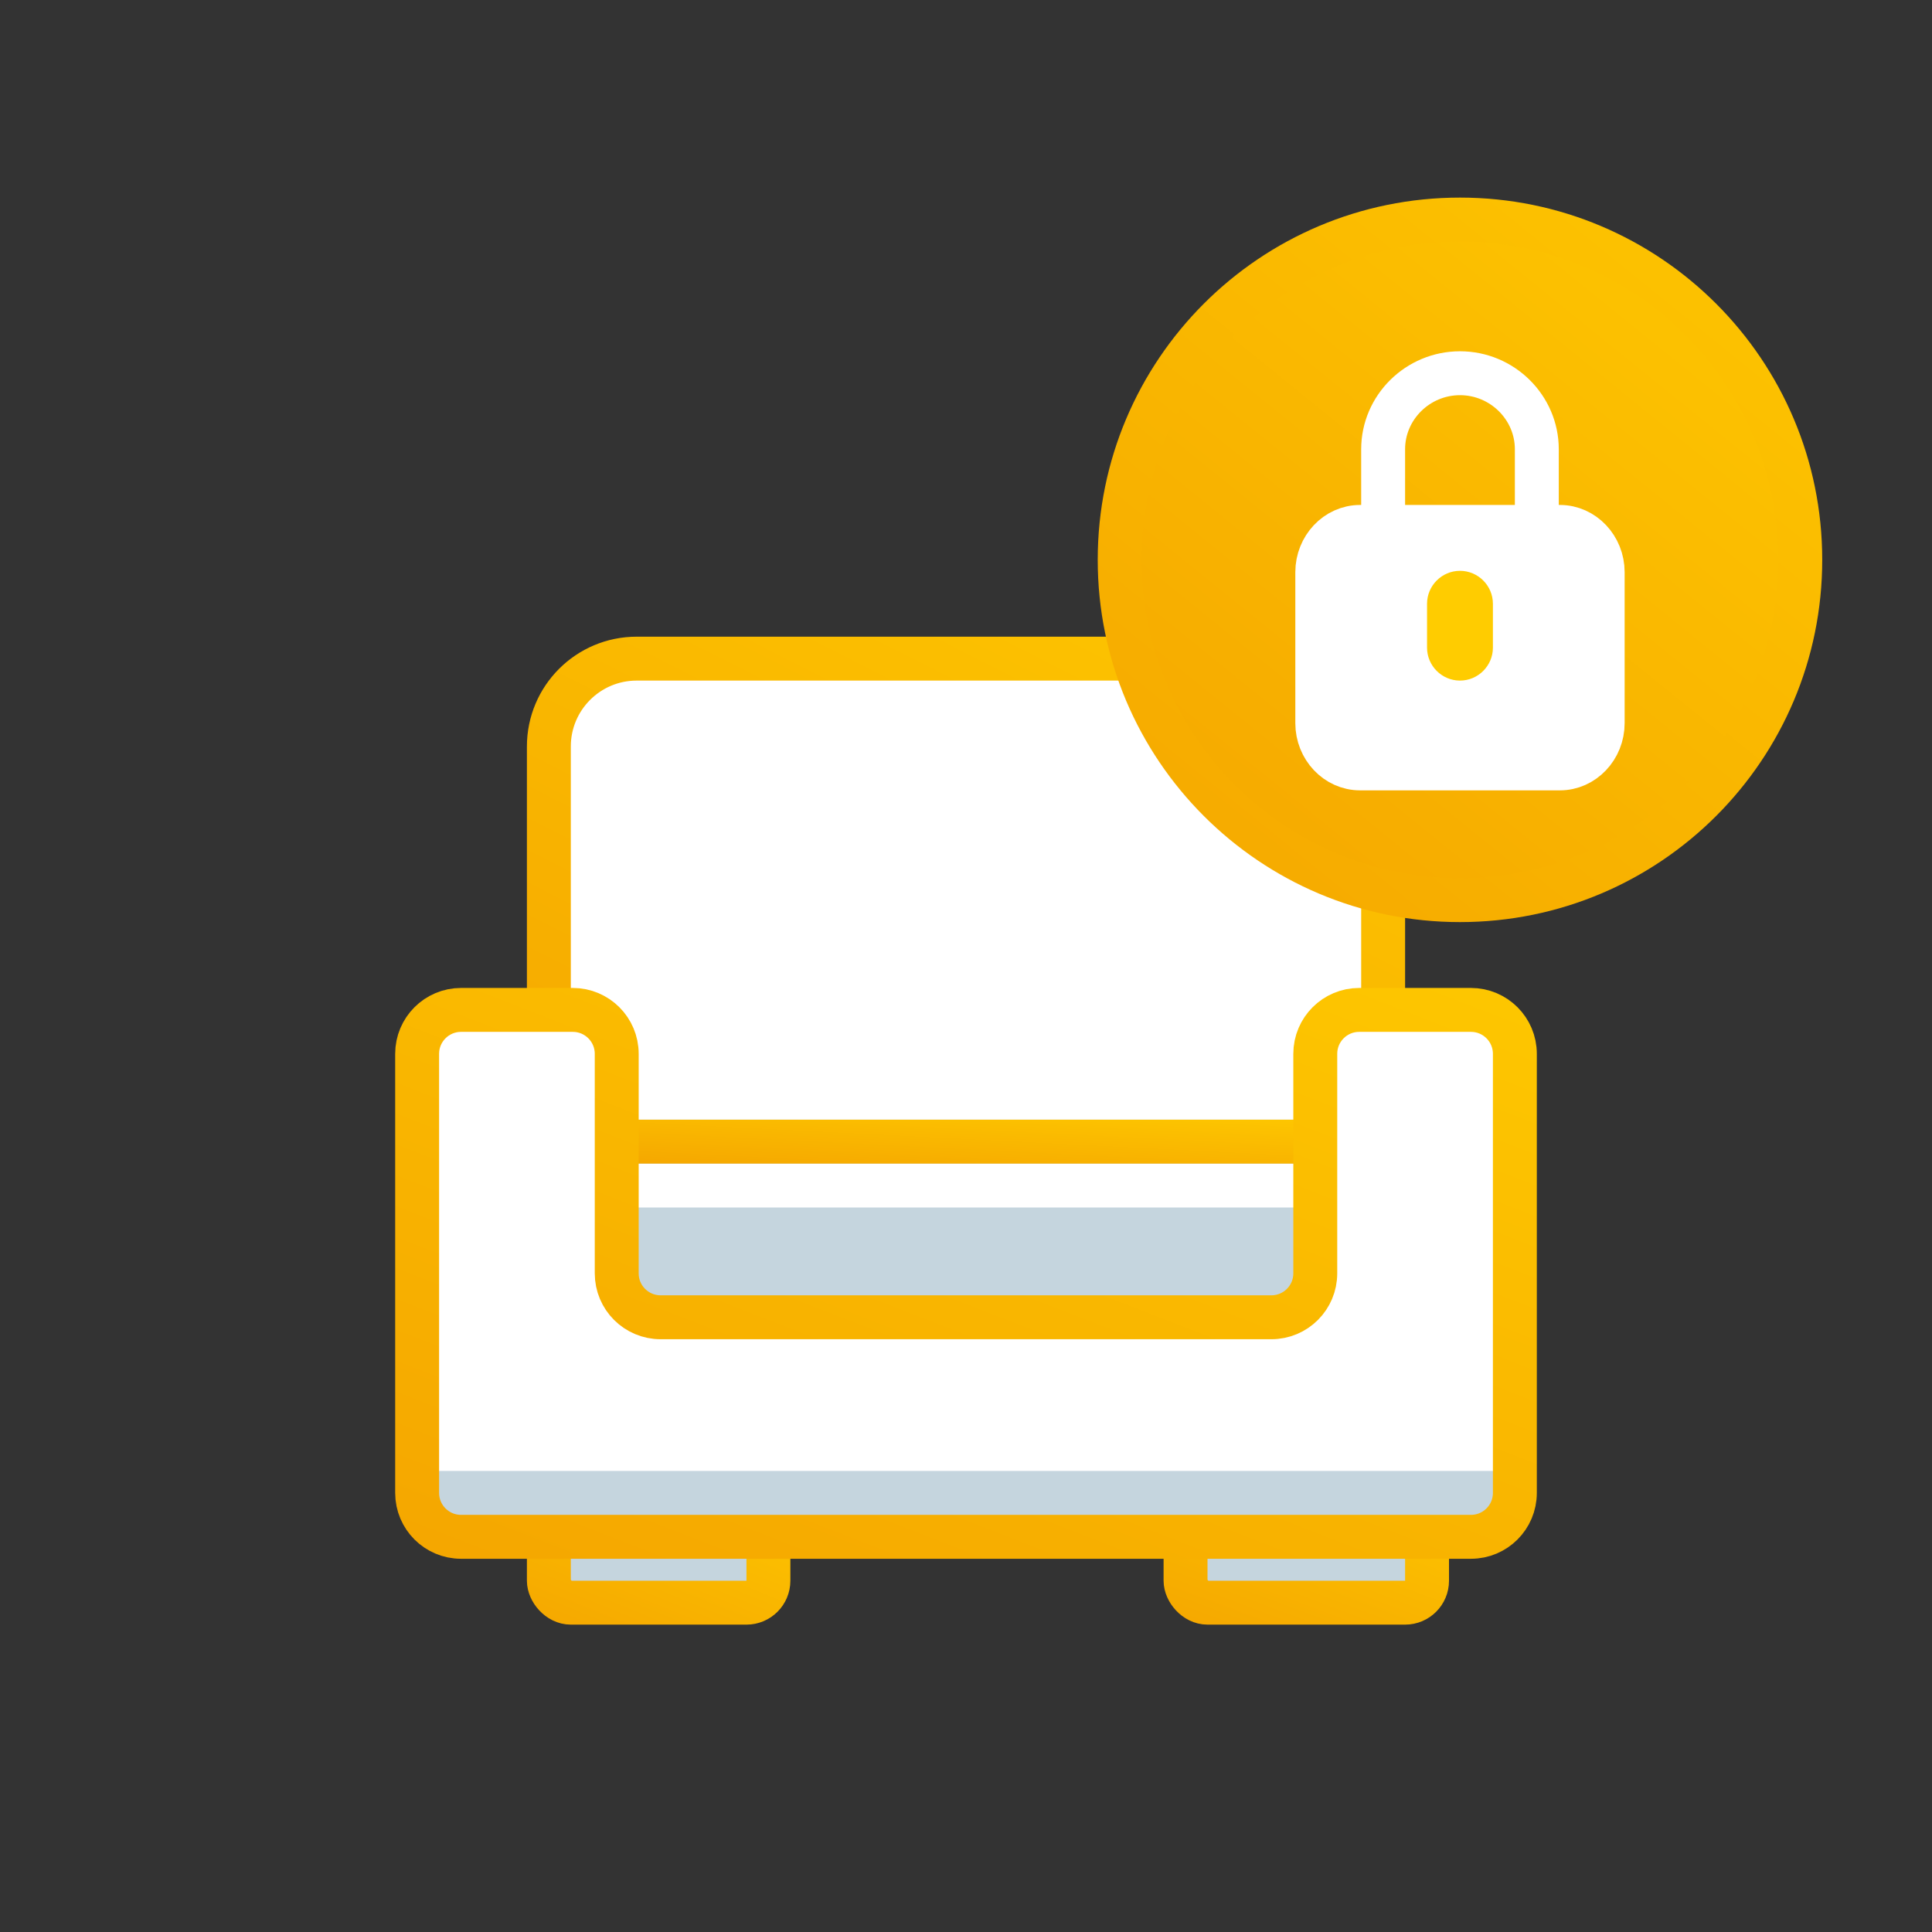
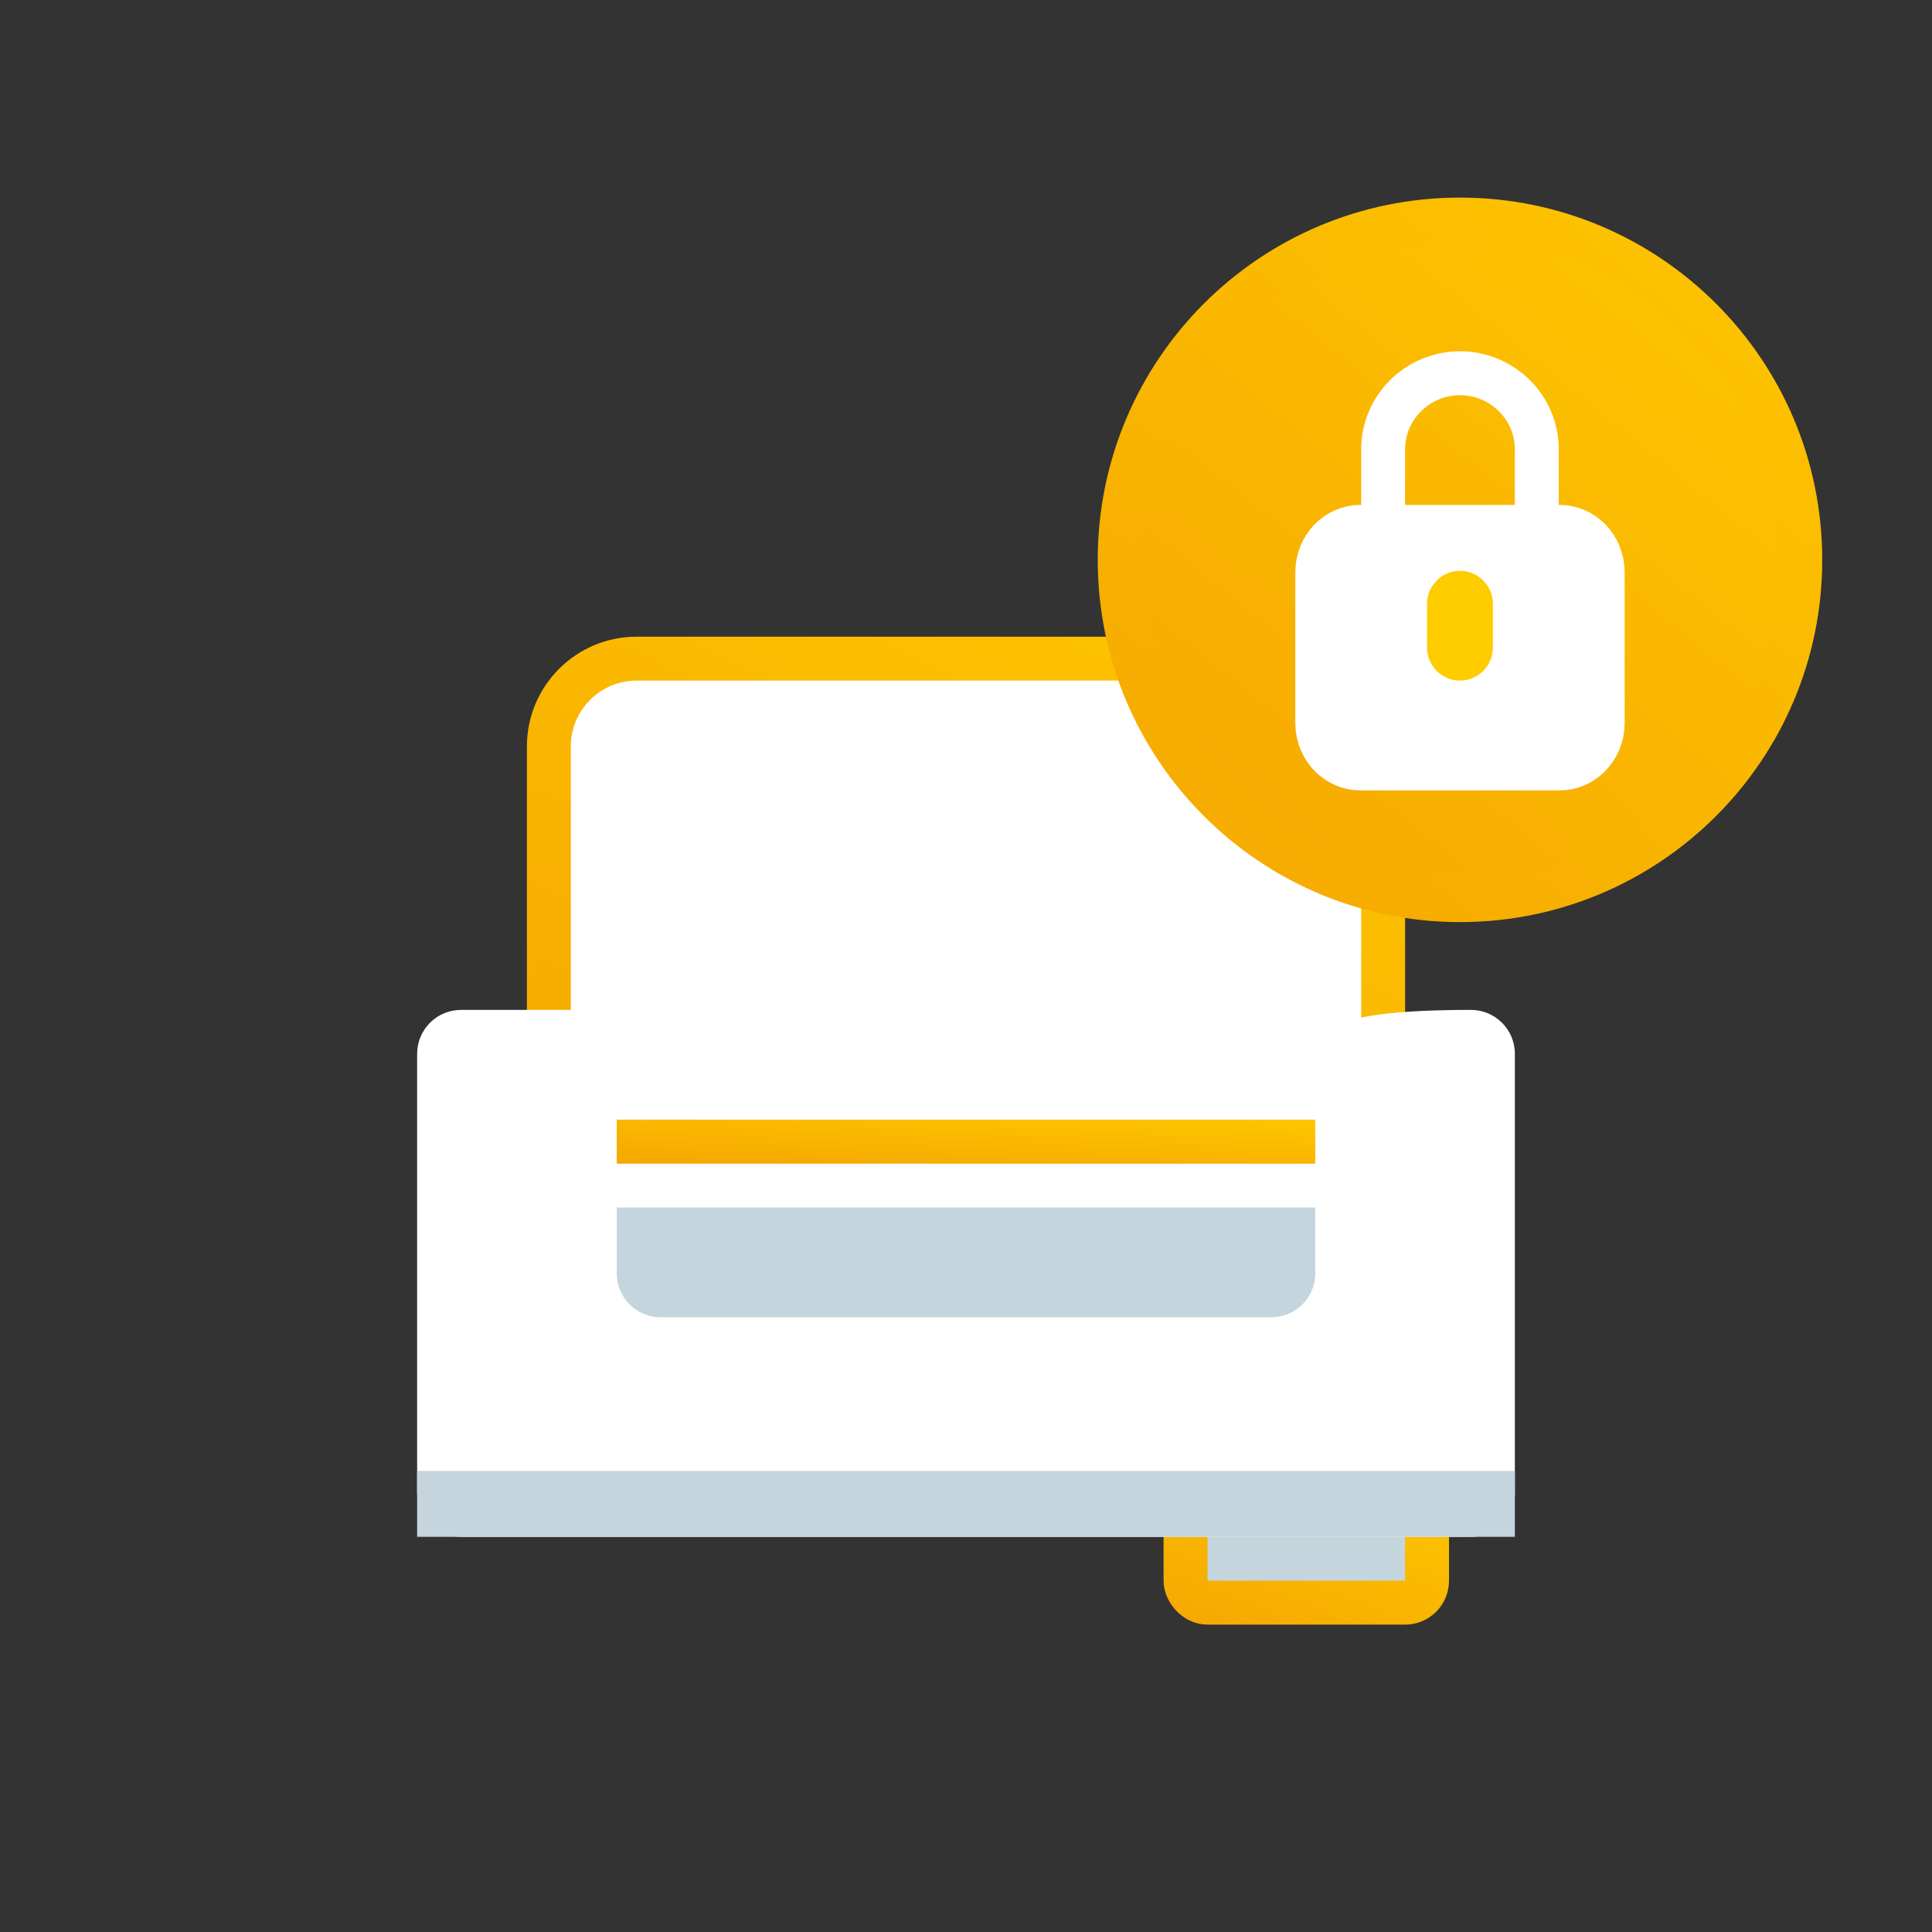
<svg xmlns="http://www.w3.org/2000/svg" width="88" height="88" viewBox="0 0 88 88" fill="none">
  <rect x="0" y="0" width="88" height="88" fill="#333333" stroke="none" />
  <rect x="25" y="30" width="38" height="23" rx="4" fill="white" stroke="url(#paint0_linear)" stroke-width="2" />
  <rect x="27" y="51" width="34" height="12" fill="#C5D5DE" />
  <rect x="28" y="53" width="32" height="2" fill="white" />
  <rect x="28.5" y="51.5" width="31" height="1" fill="#006699" stroke="url(#paint1_linear)" />
-   <rect x="25" y="69" width="10" height="4" rx="1" fill="#C5D5DE" stroke="url(#paint2_linear)" stroke-width="2" />
  <rect x="54" y="69" width="11" height="4" rx="1" fill="#C5D5DE" stroke="url(#paint3_linear)" stroke-width="2" />
-   <path d="M26.091 46H21C19.895 46 19 46.895 19 48V68C19 69.105 19.895 70 21 70H67C68.105 70 69 69.105 69 68V48C69 46.895 68.105 46 67 46H61.909C60.804 46 59.909 46.895 59.909 48V58C59.909 59.105 59.014 60 57.909 60H30.091C28.986 60 28.091 59.105 28.091 58V48C28.091 46.895 27.195 46 26.091 46Z" fill="white" />
+   <path d="M26.091 46H21C19.895 46 19 46.895 19 48V68C19 69.105 19.895 70 21 70H67C68.105 70 69 69.105 69 68V48C69 46.895 68.105 46 67 46C60.804 46 59.909 46.895 59.909 48V58C59.909 59.105 59.014 60 57.909 60H30.091C28.986 60 28.091 59.105 28.091 58V48C28.091 46.895 27.195 46 26.091 46Z" fill="white" />
  <rect x="19" y="67" width="50" height="3" fill="#C5D5DE" />
-   <path d="M26.091 46H21C19.895 46 19 46.895 19 48V68C19 69.105 19.895 70 21 70H67C68.105 70 69 69.105 69 68V48C69 46.895 68.105 46 67 46H61.909C60.804 46 59.909 46.895 59.909 48V58C59.909 59.105 59.014 60 57.909 60H30.091C28.986 60 28.091 59.105 28.091 58V48C28.091 46.895 27.195 46 26.091 46Z" stroke="url(#paint4_linear)" stroke-width="2" />
  <path d="M83 25.5C83 34.613 75.613 42 66.5 42C57.387 42 50 34.613 50 25.5C50 16.387 57.387 9 66.5 9C75.613 9 83 16.387 83 25.5Z" fill="url(#paint5_linear)" />
  <path d="M81 25.5C81 33.508 74.508 40 66.5 40C58.492 40 52 33.508 52 25.5C52 17.492 58.492 11 66.5 11C74.508 11 81 17.492 81 25.5Z" fill="url(#paint6_linear)" />
  <path d="M70 25V20.462C70 18.558 68.424 17 66.501 17C64.576 17 63 18.558 63 20.462V25" stroke="white" stroke-width="2" stroke-miterlimit="10" stroke-linecap="round" />
  <path d="M73 32.938C73 34.072 72.123 35 71.05 35H61.95C60.877 35 60 34.072 60 32.938V26.062C60 24.928 60.877 24 61.95 24H71.05C72.123 24 73 24.928 73 26.062V32.938Z" fill="white" />
  <path d="M66.5 32C65.675 32 65 31.325 65 30.501V27.5C65 26.675 65.675 26 66.5 26C67.325 26 68 26.675 68 27.5V30.501C68 31.325 67.325 32 66.5 32Z" fill="white" />
  <path d="M66.5 31C65.675 31 65 30.325 65 29.501V27.5C65 26.675 65.675 26 66.5 26C67.325 26 68 26.675 68 27.5V29.501C68 30.325 67.325 31 66.5 31Z" fill="#FFCC00" />
  <path d="M73 24H60V25H73V24Z" fill="white" />
  <path d="M73 32.938C73 34.072 72.123 35 71.05 35H61.95C60.877 35 60 34.072 60 32.938V26.062C60 24.928 60.877 24 61.95 24H71.05C72.123 24 73 24.928 73 26.062V32.938Z" stroke="white" stroke-width="2" stroke-miterlimit="10" stroke-linecap="round" />
  <defs>
    <linearGradient id="paint0_linear" x1="76.338" y1="26.321" x2="52.12" y2="74.187" gradientUnits="userSpaceOnUse">
      <stop stop-color="#FFCC00" />
      <stop offset="1" stop-color="#F4A300" />
    </linearGradient>
    <linearGradient id="paint1_linear" x1="69.871" y1="50.786" x2="69.628" y2="55.583" gradientUnits="userSpaceOnUse">
      <stop stop-color="#FFCC00" />
      <stop offset="1" stop-color="#F4A300" />
    </linearGradient>
    <linearGradient id="paint2_linear" x1="39.702" y1="67.357" x2="34.684" y2="79.755" gradientUnits="userSpaceOnUse">
      <stop stop-color="#FFCC00" />
      <stop offset="1" stop-color="#F4A300" />
    </linearGradient>
    <linearGradient id="paint3_linear" x1="70.01" y1="67.357" x2="65.279" y2="80.018" gradientUnits="userSpaceOnUse">
      <stop stop-color="#FFCC00" />
      <stop offset="1" stop-color="#F4A300" />
    </linearGradient>
    <linearGradient id="paint4_linear" x1="84.423" y1="43.429" x2="64.939" y2="93.572" gradientUnits="userSpaceOnUse">
      <stop stop-color="#FFCC00" />
      <stop offset="1" stop-color="#F4A300" />
    </linearGradient>
    <linearGradient id="paint5_linear" x1="93.179" y1="5.464" x2="54.37" y2="53.405" gradientUnits="userSpaceOnUse">
      <stop stop-color="#FFCC00" />
      <stop offset="1" stop-color="#F4A300" />
    </linearGradient>
    <linearGradient id="paint6_linear" x1="89.945" y1="7.893" x2="55.84" y2="50.022" gradientUnits="userSpaceOnUse">
      <stop stop-color="#FFCC00" />
      <stop offset="1" stop-color="#F4A300" />
    </linearGradient>
  </defs>
</svg>